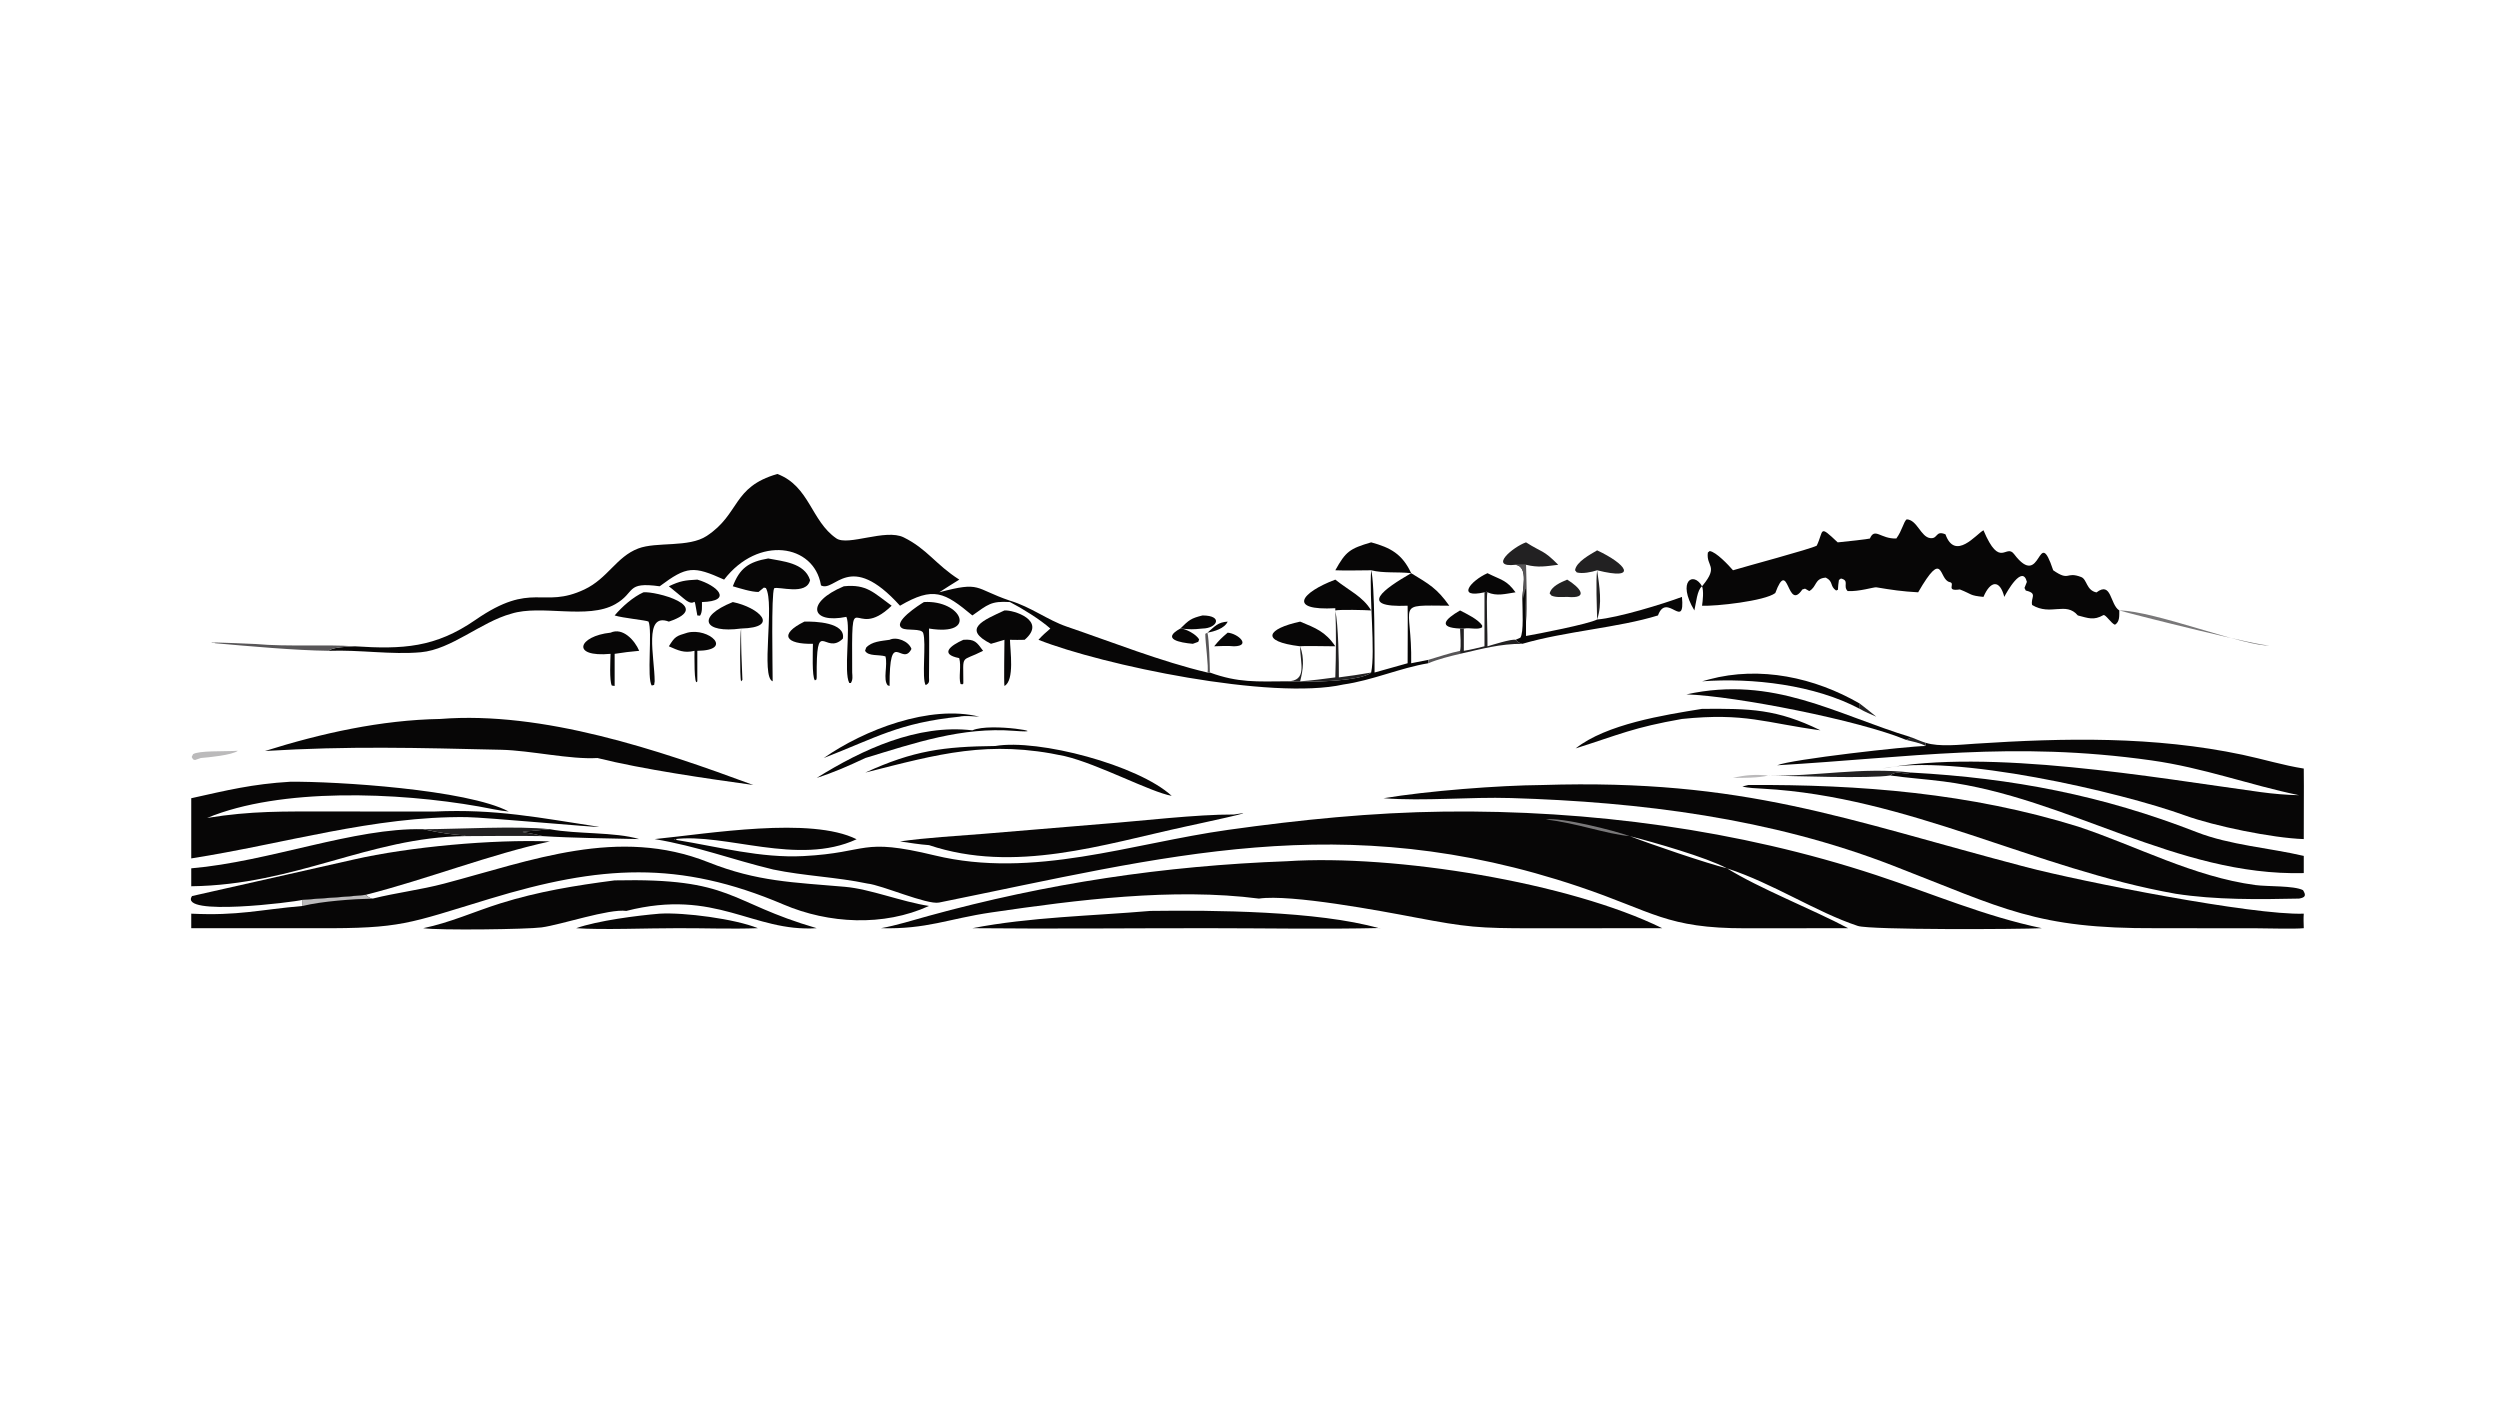
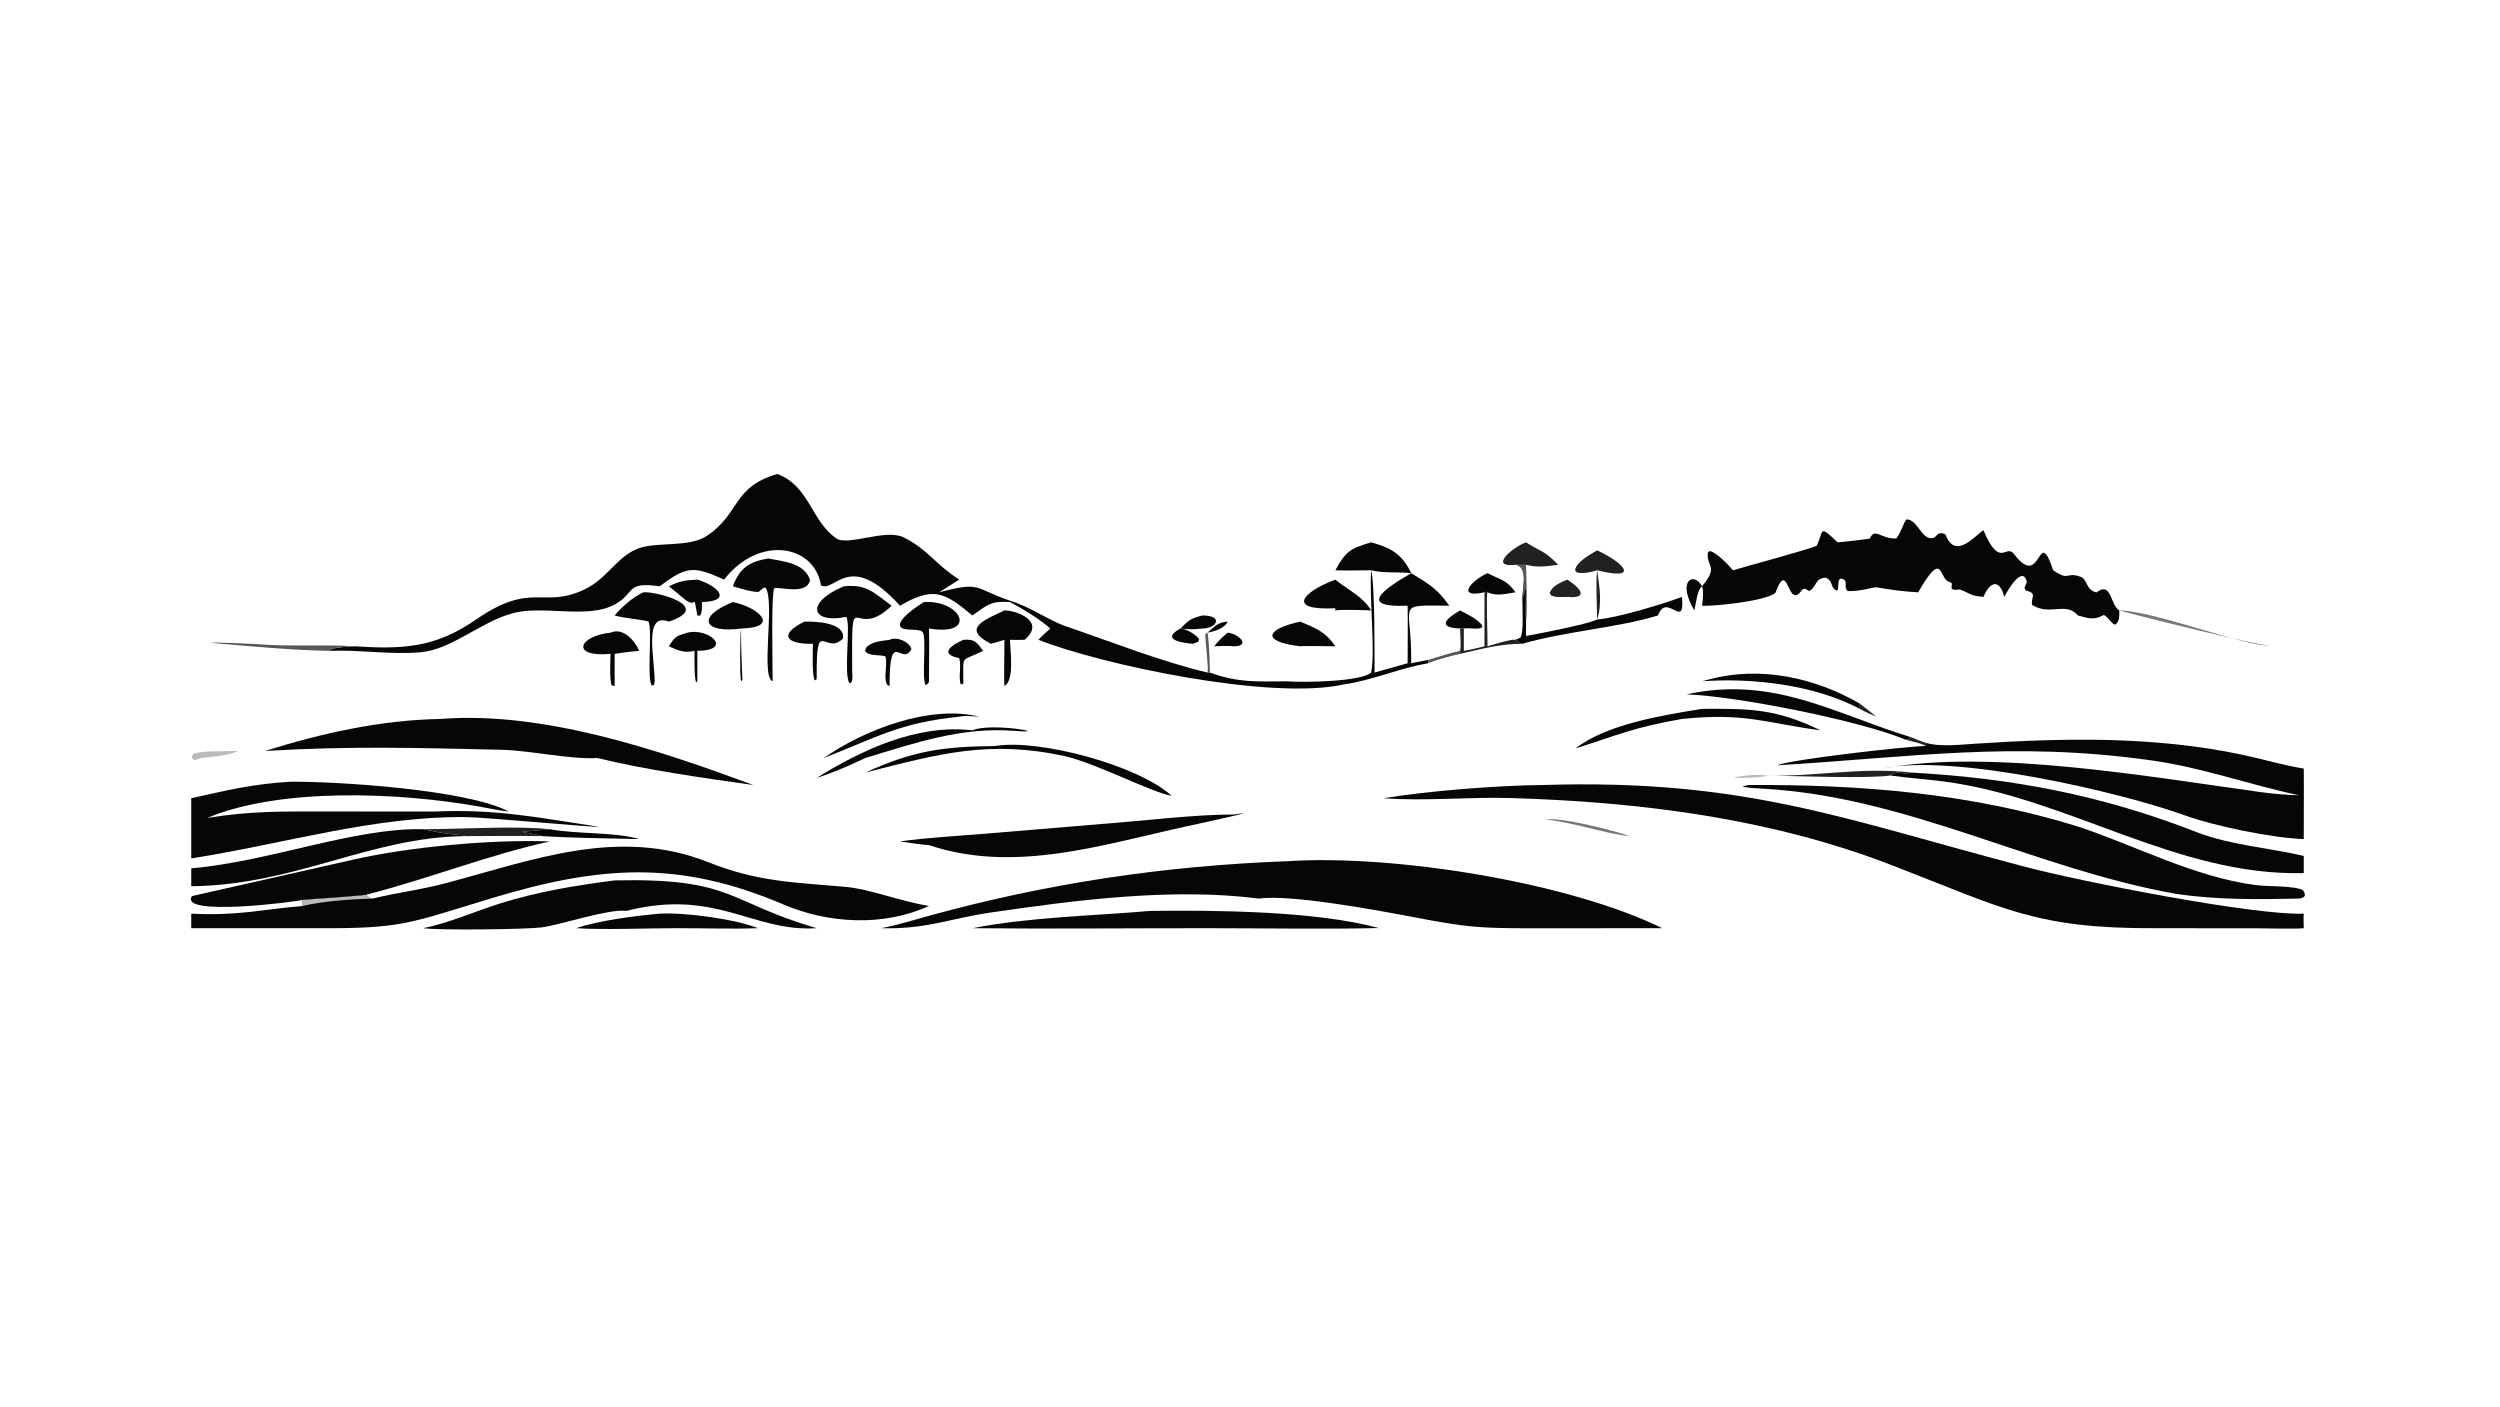
<svg xmlns="http://www.w3.org/2000/svg" width="3839" height="2160" viewBox="0 0 3839 2160">
-   <path fill="#070606" transform="matrix(4.219 0 0 4.219 6.10352e-05 0)" d="M238.283 305.405C257.914 303.443 295.129 297.134 311.78 305.466C290.411 315.366 264.02 303.035 245.317 305.45L245.622 305.583L246.048 305.255L246.028 305.245L246.236 305.73C261.57 308.232 276.928 312.402 292.453 311.591C316.571 310.332 312.803 304.723 340.23 311.347C376.1 320.01 411.693 306.985 447.083 302.034C473.22 298.377 499.366 295.703 525.757 295.397C578.476 294.785 632.797 302.009 682.815 318.495C703.407 325.283 722.457 333.532 743.19 337.837C735.34 338.255 680.741 338.523 676.199 337.015C660.853 331.92 645.601 321.62 628.574 316.047C621.033 312.019 601.894 306.551 593.207 304.331L593.207 304.331C600.422 307.141 621.311 314.291 628.574 316.047C640.311 323.37 659.608 330.927 672.683 337.837L635.318 337.872C606.461 337.89 601.874 331.833 574.643 322.683C488.449 293.719 424.339 311.818 341.783 328.507C337.428 329.387 320.912 322.12 315.716 321.588C304.453 319.213 292.701 318.83 281.424 316.48C266.112 312.782 254.116 308.084 238.283 305.405Z" />
  <path fill="#797879" transform="matrix(4.219 0 0 4.219 6.10352e-05 0)" d="M593.207 304.331C584.631 303.6 573.57 299.461 562.63 298.282C568.145 297.331 587.483 302.285 593.207 304.331L593.207 304.331Z" />
  <path fill="#070606" transform="matrix(4.219 0 0 4.219 6.10352e-05 0)" d="M561.477 285.721C635.248 283.408 671.338 298.257 737.339 315.568C757.66 320.898 820.043 333.205 838.508 332.55C838.369 334.175 838.47 336.174 838.508 337.837C835.064 338.186 825.355 337.876 821.43 337.871L784.808 337.837C741.03 338.062 729.548 330.766 688.81 314.995C644.493 297.839 597.208 291.898 549.98 290.469C534.869 290.012 518.457 291.666 503.574 290.534C519.587 287.861 545.401 285.85 561.477 285.721Z" />
  <path fill="#070606" transform="matrix(4.219 0 0 4.219 6.10352e-05 0)" d="M468.421 313.463C507.72 310.872 571.364 321.264 605.001 337.837L557.874 337.867C538.207 337.872 533.957 337.51 515.049 333.918C502.53 331.539 469.853 325.387 458.219 327.061C426.909 323.044 391.92 327.549 360.841 332.099C345.08 334.406 337.391 338.281 320.649 337.837C326.346 336.815 332.276 334.93 337.873 333.389C381.039 321.506 423.649 315.119 468.421 313.463Z" />
  <path fill="#070606" transform="matrix(4.219 0 0 4.219 6.10352e-05 0)" d="M129.088 235.236C146.622 236.371 158.425 235.744 173.055 225.626C193.822 211.263 197.371 221.796 212.709 214.548C221.231 210.521 224.337 202.66 232.306 199.633C239.006 197.087 250.668 199.396 257.232 195.066C269.453 187.007 266.429 177.261 282.95 172.511C294.714 176.995 295.181 189.611 304.4 195.955C308.632 198.867 322.308 192.331 328.912 195.589C337.54 199.845 340.552 205.512 349.155 210.962C346.698 212.464 344.278 214.031 341.853 215.584C357.267 211.476 354.364 214.124 367.599 218.628L367.599 219.133C360.633 218.697 359.602 220.035 353.916 224.005C343.736 215.556 339.809 213.347 327.577 220.463C309.083 199.994 303.963 215.808 298.812 213.069L298.773 212.833C296.202 198.059 276.053 194.792 263.558 210.962C252.374 205.928 250.005 206.003 240.105 213.39C227.554 211.655 231.52 215.601 223.931 219.912C213.88 225.62 196.955 219.932 186.092 223.371C175.038 226.379 164.356 236.379 153.202 237.398C142.511 238.375 130.904 236.442 119.578 236.879C121.171 235.444 126.717 235.417 129.088 235.236Z" />
  <path fill="#070606" transform="matrix(4.219 0 0 4.219 6.10352e-05 0)" d="M135.663 327.061C144.355 324.898 153.007 323.888 161.67 321.602C193.599 313.165 225.03 300.79 257.829 313.839C275.654 320.931 288.78 321.137 307.535 322.775C316.738 323.579 328.043 328.175 338.133 329.743C321.584 337.315 301.596 336.208 285.239 329.24C246.989 312.947 218.403 314.953 178.242 327.137C148.337 336.21 146.293 337.969 115.5 337.848L69.609 337.837L69.609 332.55C86.766 333.366 94.293 331.12 110.144 329.743L110.144 327.52C117.908 326.864 125.063 326.552 133.148 325.688C134.188 326.547 134.392 326.866 135.663 327.061Z" />
  <path fill="#BBBABB" transform="matrix(4.219 0 0 4.219 6.10352e-05 0)" d="M110.144 327.52C117.908 326.864 125.063 326.552 133.148 325.688C134.188 326.547 134.392 326.866 135.663 327.061C128.258 327.231 117.247 328.015 110.144 329.743L110.144 327.52Z" />
  <path fill="#070606" transform="matrix(4.219 0 0 4.219 6.10352e-05 0)" d="M690.207 196.001C692.37 193.067 692.855 189.85 693.984 189.024C697.831 189.203 699.095 195.468 702.581 195.863C705.453 196.187 704.389 192.944 708.094 194.479C711.607 204.288 719.289 194.43 721.926 193.002C727.975 207.312 730.067 197.703 733.067 201.67C743.289 215.19 741.548 190.272 747.305 207.564C753.401 211.802 751.839 207.844 757.495 210.026C759.669 210.864 759.304 214.85 763.06 215.625C768.613 211.404 767.929 220.05 771.363 222.186L771.363 222.186C771.34 224.114 771.573 226.291 769.794 227.39C768.414 226.953 766.332 223.46 765.553 223.898C762.037 225.873 760.166 225.01 756.276 224.005C751.894 218.825 746.426 224.294 739.635 220.199C739.026 217.541 741.684 216.045 737.635 215.022L737.333 214.948L736.855 213.999L737.731 211.785C736.104 205.286 730.346 215.553 729.509 217.257C727.876 210.822 724.445 211.304 721.926 217.257C716.718 216.731 717.969 216.358 713.337 214.539C707.923 215.345 711.917 212.331 709.649 211.869C705.516 211.026 707.597 199.244 698.154 215.584C692.329 215.275 688.446 214.686 682.905 213.761C682.119 213.63 676.608 215.396 672.491 215.126C670.656 213.277 673.285 211.32 670.054 210.561L669.315 211.099C669.101 212.418 669.033 213.337 668.953 214.648L668.288 214.936C665.915 213.297 667.405 211.677 664.537 210.234C660.342 210.547 661.386 213.527 658.521 215.131L656.985 214.25L655.996 214.563C650.362 222.922 651.077 202.556 646.152 215.854C642.369 218.767 624.337 220.721 619.498 220.463C619.773 218.595 620.155 215.111 619.498 213.39L619.498 213.39L619.748 213.089C625.643 205.902 620.92 206.252 621.612 201.107L622.274 200.567C624.651 200.89 629.106 205.641 630.769 207.564C635.118 206.213 659.136 199.812 661.241 198.603C663.927 193.031 661.861 190.787 668.861 197.398L669.332 197.363C671.372 197.197 680.383 196.163 680.587 196.012C682.394 191.843 684.446 196.192 690.207 196.001Z" />
  <path fill="#070606" transform="matrix(4.219 0 0 4.219 6.10352e-05 0)" d="M700.881 270.347C705.794 271.929 713.565 271.036 718.841 270.692C751.527 268.558 783.967 267.915 816.189 274.708C823.498 276.248 831.156 278.585 838.508 279.737C838.615 288.363 838.466 296.826 838.508 305.405C827.109 305.03 805.947 300.665 795.35 296.822C771.848 288.299 710.774 274.106 685.141 279.737C724.161 272.365 783.575 282.933 822.861 288.309C827.416 288.933 832.186 289.34 836.792 289.437C818.383 285.603 802.125 279.454 783.068 276.762C732.511 269.623 695.116 275.712 646.837 278.543C651.745 276.397 694.5 271.563 700.881 271.524L700.881 270.347Z" />
  <path fill="#070606" transform="matrix(4.219 0 0 4.219 6.10352e-05 0)" d="M636.334 285.721C677.1 285.481 717.286 288.704 756.416 300.872C777.842 308.006 798.333 319.103 820.909 322.138C825.351 322.736 834.957 322.298 838.229 323.993C839.474 325.955 839.052 326.663 836.792 327.061C822.074 327.384 806.394 327.557 791.869 325.304C740.744 316.27 694.28 289.921 641.687 287.068C639.74 286.963 635.918 286.807 634.177 286.252L636.334 285.721Z" />
  <path fill="#070606" transform="matrix(4.219 0 0 4.219 6.10352e-05 0)" d="M105.623 284.535C122.263 284.362 169.962 287.333 185.181 295.373C181.989 295.122 177.479 294.09 174.188 293.512C144.868 288.365 102.157 286.574 75.377 297.714C91.54 295.083 103.296 295.364 119.454 295.36L158.122 295.373C180.494 294.351 196.277 297.648 218.092 300.952C217.404 301.282 176.671 297.488 169.858 297.406C136.221 296.998 103.191 307.18 69.609 312.437L69.609 290.534C82.78 287.606 91.826 285.361 105.623 284.535Z" />
  <path fill="#070606" transform="matrix(4.219 0 0 4.219 6.10352e-05 0)" d="M160.252 261.68C197.652 258.731 239.735 272.98 274.185 285.721C257.243 283.373 233.939 280.021 217.448 275.898C207.598 276.505 193.057 273.138 182.482 272.898C151.618 272.196 127.207 271.469 96.435 273.343C117.001 266.882 138.66 262.052 160.252 261.68Z" />
  <path fill="#070606" transform="matrix(4.219 0 0 4.219 6.10352e-05 0)" d="M223.714 320.437C267.087 319.49 264.515 328.29 297.259 337.837C273.948 339.356 260.688 323.215 227.96 331.548C221.617 330.684 204.198 336.609 197.11 337.551C191.755 338.263 159.77 338.671 154.022 337.837C163.819 335.831 172.668 331.762 182.183 328.782C195.95 324.471 209.438 322.289 223.714 320.437Z" />
  <path fill="#070606" transform="matrix(4.219 0 0 4.219 6.10352e-05 0)" d="M110.144 327.52C107.136 328.348 64.881 333.639 69.877 326.141L128.744 312.844C149.123 308.185 179.363 305.472 200.143 306.256C178.443 310.96 155.613 319.957 133.148 325.688C125.063 326.552 117.908 326.864 110.144 327.52Z" />
  <path fill="#070606" transform="matrix(4.219 0 0 4.219 6.10352e-05 0)" d="M687.996 282.253C690.466 280.192 692.397 282.12 695.739 281.2C732.627 283.218 765.257 289.499 799.559 302.888C811.651 307.608 826.04 308.601 838.508 311.527L838.508 317.782C792.184 318.949 752.665 290.289 707.407 284.427C700.96 283.592 694.4 283.162 687.996 282.253Z" />
  <path fill="#070606" transform="matrix(4.219 0 0 4.219 6.10352e-05 0)" d="M499.063 207.564L499.063 207.564C500.441 212.378 500.31 239.13 500.297 244.78L512.335 241.402C512.339 234.495 512.441 227.349 512.335 220.463C493.899 221.219 503.733 214.353 513.634 208.624C520.122 212.594 523.003 214.11 527.498 220.463C507.198 220.356 514.005 218.919 513.634 241.402L519.874 240.161L519.874 241.402C509.743 243.066 499.48 247.653 488.957 249.139C462.719 255.007 401.14 242.031 377.973 232.871C379.39 231.264 380.696 230.163 382.297 228.771C378.595 225.485 371.978 221.384 367.599 219.133L367.599 218.628C375.21 220.904 381.39 225.721 388.214 228.049C404.642 233.654 422.69 240.829 439.478 244.78L440.366 244.78C450.673 248.557 457.495 248.047 468.421 247.981C474.341 248.465 495.451 248.136 499.063 244.78C500.642 237.122 498.321 217.326 499.063 207.564Z" />
  <path fill="#070606" transform="matrix(4.219 0 0 4.219 6.10352e-05 0)" d="M449.159 296.457C462.143 294.26 433.65 300.38 432.073 300.721C401.349 307.382 369.324 318.05 338.133 307.606C334.712 307.363 330.997 306.752 327.577 306.256C337.291 304.862 348.177 304.293 358.084 303.481L401.184 299.894C415.538 298.813 435.314 296.398 449.159 296.457Z" />
  <path fill="#070606" transform="matrix(4.219 0 0 4.219 6.10352e-05 0)" d="M418.736 331.548C441.534 331.253 479.583 331.515 501.908 337.837L502.469 337.774C482.063 338.259 460 337.835 439.478 337.837C411.067 337.826 382.286 338.125 353.916 337.837C375.035 333.755 397.352 333.387 418.736 331.548Z" />
  <path fill="#070606" transform="matrix(4.219 0 0 4.219 6.10352e-05 0)" d="M69.609 316.047C98.047 313.612 129.034 301.186 154.022 301.815C180.904 307.638 173.45 299.519 169.043 304.331C134.41 304.768 107.673 322.1 69.609 322.574L69.609 316.047Z" />
  <path fill="#070606" transform="matrix(4.219 0 0 4.219 6.10352e-05 0)" d="M279.6 203.267C284.659 204.298 292.844 204.744 294.844 211.153C293.577 216.859 283.435 213.339 281.764 214.113C280.669 216.465 281.224 242.655 281.226 247.981C276.804 246.3 282.044 219.773 278.764 214.03L278.027 213.862L276.082 215.457C273.564 215.495 269.248 214.128 266.728 213.39C269.226 206.806 272.495 204.505 279.6 203.267Z" />
  <path fill="#070606" transform="matrix(4.219 0 0 4.219 6.10352e-05 0)" d="M307.132 213.39C315.517 212.524 318.072 215.813 324.534 220.463C310.196 234.439 309.988 209.963 310.172 244.78C310.257 246.243 310.466 247.341 309.692 248.597L309.119 248.597C306.985 244.752 309.716 228.111 308.06 224.516C295.163 227.171 292.991 219.32 307.132 213.39Z" />
  <path fill="#070606" transform="matrix(4.219 0 0 4.219 6.10352e-05 0)" d="M613.813 252.735C645.59 245.759 667.926 259.95 695.739 268.381L693.815 269.31C676.712 262.18 631.72 253.331 613.813 252.735Z" />
  <path fill="#070606" transform="matrix(4.219 0 0 4.219 6.10352e-05 0)" d="M240.105 332.55C249.043 332.021 267.528 334.448 275.861 337.837C266.26 338.197 256.206 337.795 246.495 337.837C236.065 337.816 219.124 338.502 209.689 337.837C217.672 335.074 231.706 333.253 240.105 332.55Z" />
  <path fill="#070606" transform="matrix(4.219 0 0 4.219 6.10352e-05 0)" d="M234.188 215.584C238.417 215.113 260.048 220.675 243.445 226.25C234.153 222.75 238.251 239.101 238.283 247.981L238.089 249.287L237.235 249.512C235.339 247.224 237.506 229.406 236.048 226.237C235.217 225.741 226.652 224.962 223.714 224.005C226.433 220.804 230.366 217.312 234.188 215.584Z" />
  <path fill="#070606" transform="matrix(4.219 0 0 4.219 6.10352e-05 0)" d="M336.294 219.133C350.005 218.295 356.12 231.713 338.133 228.771C338.281 234.465 338.14 240.806 338.133 246.549C338.195 248.079 338.323 248.625 336.925 249.369C335.407 247.057 337.196 233.905 336.018 230.415C335.4 228.585 330.022 229.654 328.347 228.655C324.702 226.48 334.584 220.147 336.294 219.133Z" />
  <path fill="#070606" transform="matrix(4.219 0 0 4.219 6.10352e-05 0)" d="M365.592 222.186C368.742 221.948 381.241 225.766 372.939 232.871C371.271 232.959 369.296 232.89 367.599 232.871C367.661 236.721 369.338 247.684 365.592 249.673C365.354 248.35 365.585 235.176 365.592 232.871L360.688 234.328C349.917 228.881 357.955 225.748 365.592 222.186Z" />
  <path fill="#070606" transform="matrix(4.219 0 0 4.219 6.10352e-05 0)" d="M619.498 258.007C637.074 257.879 646.645 258.01 662.606 265.819C642.485 263.131 635.279 259.315 612.189 261.68C594.513 264.792 589.691 267.25 573.489 272.401C584.687 263.55 605.519 260.267 619.498 258.007Z" />
  <path fill="#070606" transform="matrix(4.219 0 0 4.219 6.10352e-05 0)" d="M486.016 207.564C489.811 200.729 491.259 199.692 499.063 197.398C506.146 199.333 510.364 201.638 513.634 208.624C508.427 208.056 503.625 208.71 499.063 207.564L499.063 207.564C495.141 207.562 489.824 207.747 486.016 207.564Z" />
  <path fill="#070606" transform="matrix(4.219 0 0 4.219 6.10352e-05 0)" d="M551.616 205.566C553.403 205.275 553.662 205.309 555.427 205.566C555.436 211.301 555.768 220.767 555.427 226.25L555.427 231.478C559.748 230.734 578.252 227.122 581.31 225.48L581.31 225.48C588.823 224.883 605.356 219.806 612.189 217.257C613.338 229.819 606.667 215.274 603.456 224.001C589.004 228.488 569.782 229.737 554.098 234.328C552.784 233.985 552.68 233.793 551.616 232.871L553.36 232.108C554.662 230.312 554.098 221.467 554.098 218.628C553.881 214.793 556.586 206.309 551.616 205.566Z" />
  <path fill="#585658" transform="matrix(4.219 0 0 4.219 6.10352e-05 0)" d="M551.616 205.566C553.403 205.275 553.662 205.309 555.427 205.566C555.436 211.301 555.768 220.767 555.427 226.25C555.007 223.443 555.319 217.315 555.427 214.386L555.286 214.341C554.941 215.834 554.538 217.164 554.098 218.628C553.881 214.793 556.586 206.309 551.616 205.566Z" />
  <path fill="#070606" transform="matrix(4.219 0 0 4.219 6.10352e-05 0)" d="M362.24 271.524C377.971 268.844 414.307 278.478 426.47 289.671C418.679 288.271 399.91 278.158 387.564 275.213C359.863 269.192 341.613 274.43 314.944 281.2C332.536 273.132 343.507 271.739 362.24 271.524Z" />
  <path fill="#070606" transform="matrix(4.219 0 0 4.219 6.10352e-05 0)" d="M486.016 221.373C468.373 222.327 473.614 215.662 486.016 210.962C490.934 214.938 496.052 217.09 499.063 222.186C497.006 222.03 487.68 221.804 486.016 222.186L486.016 221.373Z" />
  <path fill="#070606" transform="matrix(4.219 0 0 4.219 6.10352e-05 0)" d="M266.728 219.133C276.123 221.041 284.241 228.411 269.731 228.771C269.696 235.114 269.921 241.117 270.219 247.449L269.731 247.981C269.226 246.41 269.344 230.996 269.731 228.771C256.135 230.6 253.2 224.56 266.728 219.133Z" />
  <path fill="#070606" transform="matrix(4.219 0 0 4.219 6.10352e-05 0)" d="M353.916 265.819C360.655 262.841 384.038 267.166 369.101 266.003C350.104 264.525 332.872 270.439 314.944 275.898C308.82 278.783 303.691 281.062 297.259 283.141C313.807 272.811 333.914 263.471 353.916 265.819Z" />
  <path fill="#070606" transform="matrix(4.219 0 0 4.219 6.10352e-05 0)" d="M292.775 226.25C296.55 226.143 307.911 226.504 306.777 232.451C300.215 238.895 297.06 223.643 297.259 246.549L297.166 247.311L296.609 247.642C295.467 246.363 295.866 236.716 295.882 234.328C286.078 234.547 283.262 230.944 292.775 226.25Z" />
  <path fill="#070606" transform="matrix(4.219 0 0 4.219 6.10352e-05 0)" d="M222.226 230.272C226.711 228.226 231.063 233.121 232.647 236.879C229.471 237.143 226.864 237.496 223.714 237.98L223.714 249.673L222.671 249.515C221.764 247.678 222.174 240.331 222.226 237.98C207.538 239.336 210.537 231.496 222.226 230.272Z" />
  <path fill="#070606" transform="matrix(4.219 0 0 4.219 6.10352e-05 0)" d="M619.498 247.981L622.056 247.279C640.658 242.301 660.458 246.582 676.904 256.083L676.904 258.007C660.496 249.274 637.865 246.617 619.498 247.981Z" />
  <path fill="#070606" transform="matrix(4.219 0 0 4.219 6.10352e-05 0)" d="M473.22 226.25C478.836 228.582 482.43 229.896 486.016 235.236C483.893 235.245 474.309 235.024 473.22 235.236L473.22 235.236C458.275 233.423 461.331 228.815 473.22 226.25Z" />
  <path fill="#070606" transform="matrix(4.219 0 0 4.219 6.10352e-05 0)" d="M253.807 210.962C261.021 213.051 266.999 218.796 255.492 219.133C255.466 220.901 255.688 222.744 254.789 224.097L253.807 224.005C252.105 214.688 254.012 222.276 248.853 217.834C247.13 216.35 245.209 214.857 243.445 213.39C247.616 211.391 249.333 211.209 253.807 210.962Z" />
  <path fill="#070606" transform="matrix(4.219 0 0 4.219 6.10352e-05 0)" d="M250.219 230.272C257.973 228.354 267.249 236.724 253.807 236.879L253.807 247.981C252.553 250.405 252.78 237.73 252.78 236.879C248.982 237.812 246.841 236.726 243.445 235.236C245.698 231.621 246.078 231.512 250.219 230.272Z" />
  <path fill="#222122" transform="matrix(4.219 0 0 4.219 6.10352e-05 0)" d="M555.427 197.398C561.443 201.243 561.585 199.954 567.157 205.566C562.559 206.109 559.965 206.675 555.427 205.566C553.662 205.309 553.403 205.275 551.616 205.566C541.553 206.705 550.718 199.054 555.427 197.398Z" />
  <path fill="#222122" transform="matrix(4.219 0 0 4.219 6.10352e-05 0)" d="M581.31 200.313C591.771 205.18 596.674 211.425 581.31 207.564L581.31 207.564C579.287 208.238 575.945 208.911 573.898 208.343L573.279 207.558C573.667 204.504 578.804 201.805 581.31 200.313Z" />
  <path fill="#070606" transform="matrix(4.219 0 0 4.219 6.10352e-05 0)" d="M299.826 275.898C314.442 265.669 338.471 256.348 356.459 260.862C354.356 260.738 351.099 260.381 349.155 260.862C327.321 263.054 318.73 268.557 299.826 275.898Z" />
  <path fill="#070606" transform="matrix(4.219 0 0 4.219 6.10352e-05 0)" d="M323.781 232.871C326.298 231.637 330.726 233.334 331.746 236.19C328.332 242.998 323.714 227.906 323.781 249.673L323.094 249.439C321.297 247.352 323.172 242.095 322.277 238.902C319.907 238.159 316.001 238.954 314.865 236.866L315.257 235.716C317.336 233.438 320.73 233.33 323.781 232.871Z" />
  <path fill="#070606" transform="matrix(4.219 0 0 4.219 6.10352e-05 0)" d="M541.403 208.624C546.512 211.189 548.289 211.028 551.616 215.584C547.852 216.147 544.822 217.084 541.403 215.584L541.087 215.377L540.31 215.584C529.924 217.906 535.254 211.371 541.403 208.624Z" />
  <path fill="#070606" transform="matrix(4.219 0 0 4.219 6.10352e-05 0)" d="M350.632 232.871C354.775 232.561 355.506 233.714 357.818 236.879C349.454 241.177 350.639 237.625 350.632 248.771L350.285 249.087L349.616 248.961C348.834 246.469 349.959 242.464 349.128 239.536C341.813 238.094 346.012 234.915 350.632 232.871Z" />
-   <path fill="#222122" transform="matrix(4.219 0 0 4.219 6.10352e-05 0)" d="M486.016 221.373L486.016 222.186C487.142 227.468 487.353 241.167 487.306 246.549C491.357 246.025 495.046 245.506 499.063 244.78C495.451 248.136 474.341 248.465 468.421 247.981C476.157 247.98 473.108 241.155 473.22 235.236L473.22 235.236C474.824 239.738 474.339 243.561 473.22 247.981C477.569 247.682 481.704 247.115 486.016 246.549C486.274 238.367 486.371 229.567 486.016 221.373Z" />
  <path fill="#222122" transform="matrix(4.219 0 0 4.219 6.10352e-05 0)" d="M154.022 301.815C166.86 301.794 188.252 300.484 200.143 301.815C184.921 303.324 189.979 302.207 197.54 304.331C188.129 304.154 178.47 304.3 169.043 304.331C173.45 299.519 180.904 307.638 154.022 301.815Z" />
  <path fill="#070606" transform="matrix(4.219 0 0 4.219 6.10352e-05 0)" d="M531.426 228.771C523.263 228.438 525.775 225.443 531.426 222.186C533.893 223.472 537.96 225.385 539.475 227.653L539.449 228.339C537.772 229.344 535.252 228.368 532.793 228.771L531.426 228.771Z" />
  <path fill="#222122" transform="matrix(4.219 0 0 4.219 6.10352e-05 0)" d="M570.413 210.962C574.982 213.763 578.697 218.012 570.413 217.257L570.413 217.257C568.614 217.286 566.229 217.515 564.676 216.771L564.03 215.991C564.661 213.372 568.07 211.971 570.413 210.962Z" />
  <path fill="#070606" transform="matrix(4.219 0 0 4.219 6.10352e-05 0)" d="M200.143 301.815C210.069 303.673 223.773 302.753 232.647 305.405C221.615 305.143 208.426 305.017 197.54 304.331C189.979 302.207 184.921 303.324 200.143 301.815Z" />
  <path fill="#222122" transform="matrix(4.219 0 0 4.219 6.10352e-05 0)" d="M540.31 215.584L541.087 215.377L541.403 215.584C540.852 217.162 541.512 231.961 541.403 235.236C543.097 234.737 550.168 232.494 551.616 232.871C552.68 233.793 552.784 233.985 554.098 234.328C545.919 234.318 539.361 236.184 531.426 237.98L531.426 236.879C531.848 235.51 531.513 230.526 531.426 228.771L532.793 228.771L532.793 236.879C535.223 236.508 537.897 235.807 540.31 235.236L540.31 215.584Z" />
  <path fill="#222122" transform="matrix(4.219 0 0 4.219 6.10352e-05 0)" d="M643.568 282.253C660.627 282.768 677.512 279.054 695.739 281.2C692.397 282.12 690.466 280.192 687.996 282.253C680.818 283.444 652.226 282.461 643.568 282.253L643.568 282.253Z" />
  <path fill="#070606" transform="matrix(4.219 0 0 4.219 6.10352e-05 0)" d="M437.68 224.005C445.347 224.034 443.021 228.711 437.68 228.771C433.929 229.152 433.385 229.095 429.616 228.771C432.78 225.656 433.409 225.071 437.68 224.005Z" />
  <path fill="#797879" transform="matrix(4.219 0 0 4.219 6.10352e-05 0)" d="M771.363 222.186C784.202 222.276 818.189 235.737 826.223 234.929C823.521 235.466 776.977 223.834 771.363 222.186L771.363 222.186Z" />
  <path fill="#070606" transform="matrix(4.219 0 0 4.219 6.10352e-05 0)" d="M616.701 222.186C610.257 211.412 616.401 207.835 619.498 213.39L619.498 213.39C617.705 214.686 617.333 219.502 616.701 222.186Z" />
  <path fill="#070606" transform="matrix(4.219 0 0 4.219 6.10352e-05 0)" d="M429.616 228.771C431.403 228.724 435.637 230.967 436.446 232.788L436.127 233.609L434.154 234.328C429.383 233.902 422.565 232.631 429.616 228.771Z" />
  <path fill="#070606" transform="matrix(4.219 0 0 4.219 6.10352e-05 0)" d="M446.843 230.272C450.635 230.587 455.514 235.116 449.159 235.236C446.755 234.999 444.335 235.15 441.919 235.236C443.832 232.905 444.57 232.221 446.843 230.272Z" />
  <path fill="#585658" transform="matrix(4.219 0 0 4.219 6.10352e-05 0)" d="M119.578 236.879C107.322 236.72 90.495 235.187 78.186 234.106L78.102 233.714L77.06 233.732L77.05 233.836C77.239 233.763 92.012 234.305 93.155 234.408C104.846 235.46 117.587 234.455 129.088 235.236C126.717 235.417 121.171 235.444 119.578 236.879Z" />
  <path fill="#BBBABB" transform="matrix(4.219 0 0 4.219 6.10352e-05 0)" d="M84.708 273.343L86.581 273.258C84.609 274.833 75.791 275.675 73.093 275.898L70.98 276.623C70.078 276.377 70.394 276.541 69.768 275.517L70.275 274.494C72.263 273.199 81.556 273.5 84.708 273.343Z" />
  <path fill="#222122" transform="matrix(4.219 0 0 4.219 6.10352e-05 0)" d="M581.31 207.564L581.31 207.564C582.144 213.279 583.248 219.856 581.31 225.48L581.31 225.48C581.236 221.226 580.788 211.253 581.31 207.564Z" />
  <path fill="#585658" transform="matrix(4.219 0 0 4.219 6.10352e-05 0)" d="M439.478 244.78C440.014 243.136 438.644 233.545 438.693 230.695L439.478 230.272C440.086 232.908 440.342 241.805 440.366 244.78L439.478 244.78Z" />
  <path fill="#585658" transform="matrix(4.219 0 0 4.219 6.10352e-05 0)" d="M531.426 236.879L531.426 237.98C527.796 238.832 523.333 239.946 519.874 241.402L519.874 240.161C523.246 239.16 528.103 237.568 531.426 236.879Z" />
  <path fill="#BBBABB" transform="matrix(4.219 0 0 4.219 6.10352e-05 0)" d="M630.769 283.141C635.282 282.034 638.941 281.842 643.568 282.253L643.568 282.253C640.58 283.165 633.913 283.145 630.769 283.141Z" />
  <path fill="#070606" transform="matrix(4.219 0 0 4.219 6.10352e-05 0)" d="M439.478 230.272C442.239 227.925 443.254 226.477 446.843 226.25C445.701 228.758 441.991 229.83 439.478 230.272Z" />
  <path fill="#222122" transform="matrix(4.219 0 0 4.219 6.10352e-05 0)" d="M695.739 268.381C697.21 268.968 699.431 269.929 700.881 270.347L700.881 271.524C699.232 270.489 695.823 269.813 693.815 269.31L695.739 268.381Z" />
  <path fill="#222122" transform="matrix(4.219 0 0 4.219 6.10352e-05 0)" d="M676.904 256.083C678.975 257.672 680.903 259.201 682.922 260.862C680.828 259.951 678.891 259.151 676.904 258.007L676.904 256.083Z" />
</svg>